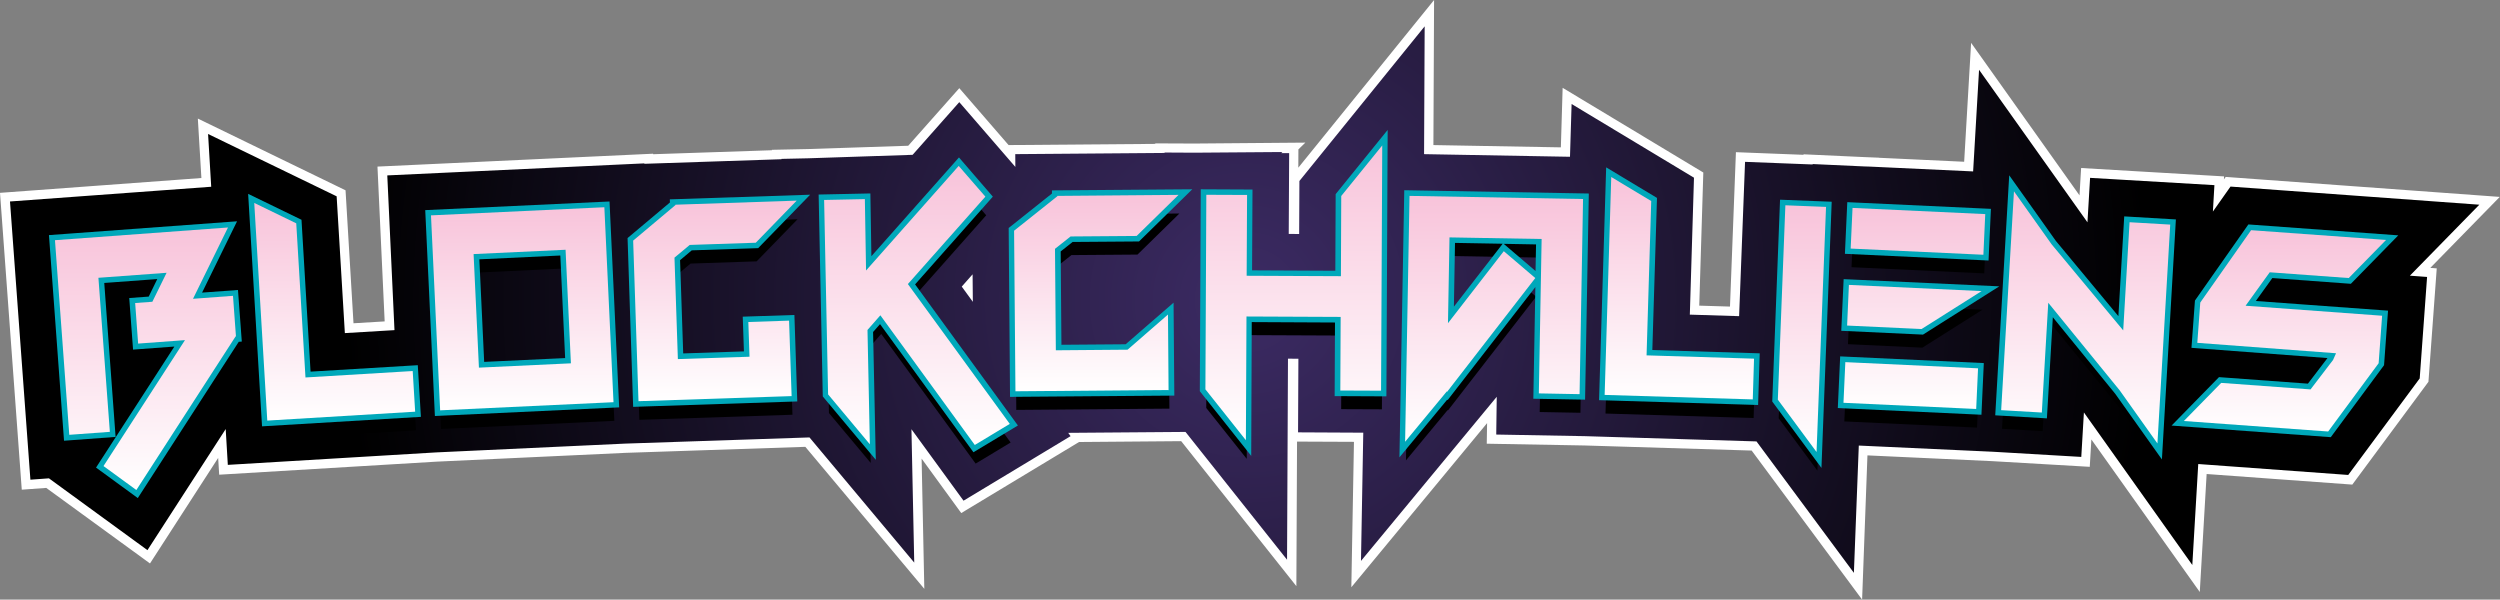
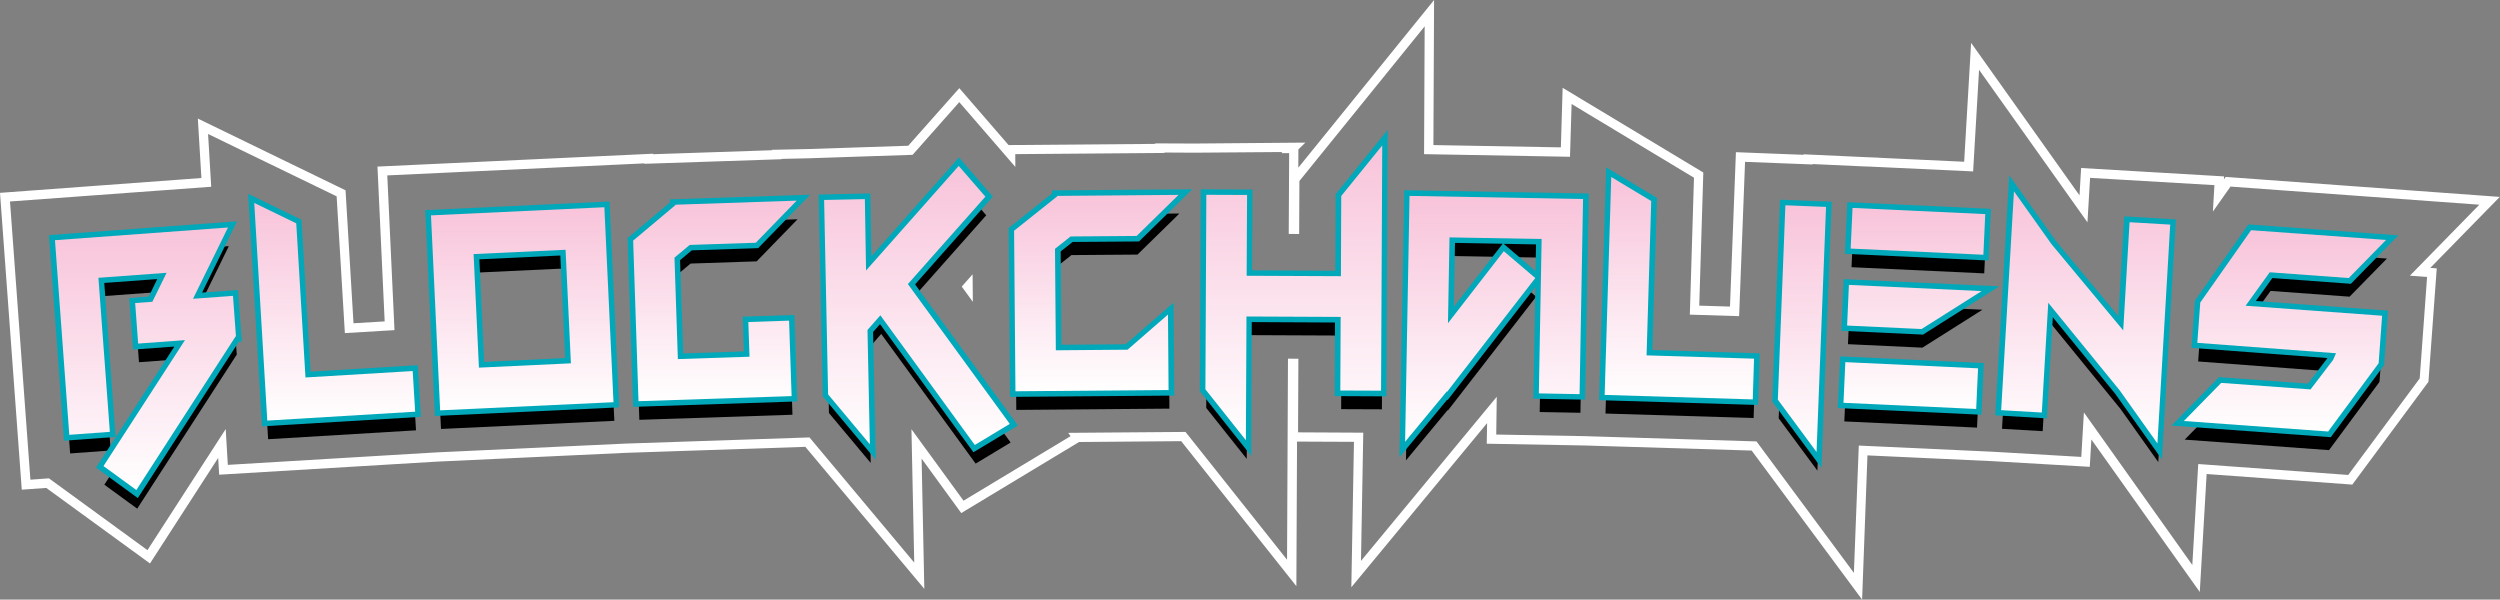
<svg xmlns="http://www.w3.org/2000/svg" version="1.1" id="Layer_1" x="0px" y="0px" viewBox="0 0 2951.9 708" style="enable-background:new 0 0 2951.9 708;" xml:space="preserve">
  <rect x="0" y="0" width="2951.9" height="708" fill="#808080" stroke="none" />
  <style type="text/css"> .st0{fill:url(#SVGID_1_);} .st1{fill:#FFFFFF;} .st2{fill:#00A8BA;} .st3{fill:url(#SVGID_00000156587225910596180720000003204132125537767339_);} .st4{fill:url(#SVGID_00000145025733694029363120000011783078040771500698_);} .st5{fill:url(#SVGID_00000080899170005526099990000004724619047673148859_);} .st6{fill:url(#SVGID_00000168806505585999374080000011033619721403955611_);} .st7{fill:url(#SVGID_00000094585384673852948830000004200528155524811672_);} .st8{fill:url(#SVGID_00000179625924598733482830000013028601832949178528_);} .st9{fill:url(#SVGID_00000075883267326873225680000011606024224332941459_);} .st10{fill:url(#SVGID_00000047770863663742157810000010204759313645726380_);} .st11{fill:url(#SVGID_00000069392684849078349000000016404055577739798417_);} .st12{fill:url(#SVGID_00000012445355453883993250000003376401244114000017_);} .st13{fill:url(#SVGID_00000078036154674880237650000005950369669232638897_);} .st14{fill:url(#SVGID_00000074428965628370535230000013622695957088875911_);} .st15{fill:url(#SVGID_00000052783158403080710890000013508268358892109991_);} </style>
  <radialGradient id="SVGID_1_" cx="1472.774" cy="353.891" r="1064.468" gradientUnits="userSpaceOnUse">
    <stop offset="0" style="stop-color:#3C2B64" />
    <stop offset="1" style="stop-color:#000000" />
  </radialGradient>
-   <path class="st0" d="M2464.7,509.5l31.1,36.7l97.3,136.9l7.5-129.2l174.5,12.7l87.1-117.7l9.2-126.8l-14-1l82-83.8L2631,214.7 l-11.4,16.3l1-17.4l-157.8-9.2l-2.5,42.4l-128-180.1l-7.6,130.2l-111.5-5.2l0-0.1l-11.8-0.5L2135,188l0,0.5l-79.8-3.1l-7,182.3 l-47.3-1.4l4.9-159.5l-155.3-93.5l-2,66.3l-161.4-2.9l0.8-161.1l-159,196.2l-0.3,59l-1.3,0l0.5-95.4l-1.5,0l1.5-1.5l-117.4,1 l-40.7-0.2l0,0.5l-176.4,1.4l0,5.6l-60.6-70l-57.7,65.1l-120.7,4l-37.2,0.8l0,0.5l-151.1,5l0-0.5l-314.5,14.7l8.5,182.7l-47.7,2.9 l-9.5-159.2l-42.5-20.6l0.4-0.9l-2,0.1l-119.1-57.8l4,66.2L5.9,232.8l25,339.5l25.4-1.9l119.4,87.1l86.4-133.8l1.9,31l251.2-15 l223.4-10.4l214.8-7.2l132.1,157.8l-3.2-155.7l54.2,74.3l135.8-81.9l-0.1-0.1l125.1-1l128,161l1.2-247.5l1.3,0l-0.4,86.9l77,0.4 l-2.9,161.5l110.2-133.2l1.7,1.8l48.4-62.4l-0.6,34.5l110.1,2l199.9,6.1l122.7,165.6l6.2-160.4l152.8,7.1l109.9,4.9 M1142.6,338.7 l0.4-0.5l0,1L1142.6,338.7z" />
  <path class="st1" d="M2198.7,708l-130.4-176l-197.3-6l-115.5-2.1l0.4-24.3l-160.3,193.8l3.1-171.7l-67.2-0.3l-0.8,170.7l-136-171.2 l-120.6,1l-139.1,83.9l-46.8-64.3l3.2,153.8L950.9,527.6l-212.1,7.1l-223.4,10.4l-256.6,15.4l-1.2-19.8l-80.5,124.6L54.6,576.1 l-28.9,2.1L0,227.7l237.8-17.5l-4.2-70.2L408,224.7l9.4,157l36.8-2.2l-8.5-182.8l325.5-15.2l0,0.6l140.2-4.7l0-0.5l42.7-0.9 l118.3-3.9l60.3-68l58.2,67.2l173.2-1.4l0-0.6l46.2,0.2l131-1.1l-8.2,8l-0.1,21.6L1693.3,0l-0.8,171.3l150.5,2.7l2.1-70.3l166.1,100 l-4.8,157.2l36.3,1.1l7-182.3l79.8,3.1l0-0.6l71.8,3.3l17.3,0.7l0,0.1l100.6,4.7l8.2-140.4l128,180.1l1.9-32.3l168.8,9.9l-0.2,3.6 l2.1-3l323.6,23.6l-82,83.8l7.6,0.6l-9.8,133.9l-89.9,121.4l-172-12.5l-8.1,139.3l-128-180.1l-1.9,32.3l-115.3-6.7l-147.2-6.8 L2198.7,708z M1766.7,513.1l104.6,1.9l202.7,6.2l115,155.2l5.8-150.3l158.3,7.3l104.4,6.1l3.1-52.5l128,180.1l7-119.2l177.1,12.9 l84.4-114l8.7-119.8l-20.3-1.5l82-83.8l-293.8-21.4l-20.8,29.5l1.8-31.2l-146.8-8.6l-3.1,52.5l-128-180.1l-7,120l-122.3-5.7l0,0 l-6.4-0.2l-60.8-2.8l0,0.5l-79.8-3.1l-7,182.2l-58.2-1.8l4.9-161.7l-144.5-87l-1.9,62.3l-172.3-3.1l0.7-150.9l-147.9,182.6 l-0.3,62.6l-12.3-0.1l0.5-95.4l-9.4,0l1.4-1.3l-103.8,0.8l-35.3-0.2l0,0.5l-176.3,1.4l0.1,15.1l-66.2-76.5l-55.1,62.2l-123.1,4.1 l-31.7,0.7l0,0.4l-161.9,5.4l0-0.5l-303.6,14.2l8.5,182.7l-58.6,3.5l-9.7-161.5l-151.8-73.6l3.7,62.3L11.8,237.9l24.1,328.5 l21.9-1.6l116.3,84.8l92.4-143l2.5,42.3l245.7-14.7l223.5-10.4l217.6-7.3l123.7,147.8l-3.3-157.5l61.5,84.4l126.4-76.2l-2.8-3.9 l138.5-1.1l119.9,150.9l1.1-237.4l12.3,0.1l-0.4,86.9l77,0.4l-2.7,151.4l160.3-193.8L1766.7,513.1z M1148.7,356.4l-13.1-18 l12.8-14.5L1148.7,356.4z" />
  <g>
    <path d="M197.7,344.1l-16.8,34.2l-20.3,1.5l3.5,47.9l55.3-4.1l-96.2,148.7l38.8,28.3l117.2-181.4l0.4,0l-3.5-47.9l-47.2,3.5 l41.3-84.2l-204.3,15l16.9,229.8l47.9-3.5L117.2,350L197.7,344.1z" />
    <path d="M361.7,467.7l-10.9-182l-49.6-24.1l15.4,257l174.6-10.5l-2.9-48L361.7,467.7z" />
    <path d="M714.6,266.7l-204.7,9.6l10.8,230.2l204.7-9.6L714.6,266.7z M668.8,316.9l6.3,134.1l-108.6,5.1L560.2,322L668.8,316.9z" />
    <path d="M886,443.2l-84.6,2.8l-4-119.8l18-15l78-2.6l48.3-49.7l-143.1,4.8l0,0.4l-50,42l6.3,189.6l180.8-6l-3-89.1l-48.1,1.6 L886,443.2z" />
    <path d="M1023.6,341.4l-1.4-84.3l-48.1,1l4.7,229.6l49.3,58.9l-2.8-135l15.2-17.3l111.5,153.1l41.3-24.9l-120.3-165.1l91.5-103.2 l-31.5-36.3L1023.6,341.4z" />
    <path d="M1332.4,434.9l-84.7,0.7l-1-119.8l18.4-14.6l78-0.6l49.5-48.5l-143.1,1.2l0,0.4l-51.1,40.7L1200,484l180.8-1.5l-0.7-89.1 l0,0L1332.4,434.9z" />
    <path d="M1584,396.2l-0.4,86.9l48.1,0.2l1.4-289.6l-48.4,59.7l-0.4,94.7l-111.3-0.5l0.5-95.4l-48.1-0.2l-1.1,229.7l47.8,60.1 l0.7-146.1L1584,396.2z" />
    <path d="M1821.3,304.2l-3.3,182.3l48.1,0.9l4.1-230.4l-204.9-3.7l-5.2,290.3l49.2-59.4l0.4,0.4l104.1-134.3l-37.2-31.7l-65.9,85 l1.8-101.3L1821.3,304.2z" />
    <path d="M1945.2,441.6l5.5-182.2l-47.2-28.4l-7.8,257.3l174.9,5.3l1.5-48.1L1945.2,441.6z" />
    <path d="M2145.9,555.7l11.2-289.4l-48-1.9l-8.9,229.5L2145.9,555.7z" />
    <path d="M2186.2,315.5l156.7,7.3l2.2-48l-156.7-7.3L2186.2,315.5z M2336.6,456.9l-156.7-7.3l-2.2,48l156.7,7.3L2336.6,456.9z M2182,406.4l87.9,4.1l70.9-44.8l-156.7-7.3L2182,406.4z" />
    <path d="M2379,247.9l-15.1,258.4l48,2.8l7.6-129.6l84.4,103.5l44.5,62.6l15.1-258.4l-48-2.8l-7.5,127.7l-84.5-101.6L2379,247.9z" />
    <path d="M2659,293.8l-60,85.4l-3.5,47.6l163.8,12.3l-3.5,7.9l-26.6,34.8l-105.5-7.7l-44.1,45l170.4,12.4l59.6-80.6l4.1-56.1 l-161.2-11.8l28.5-39.5l93.3,6.8l44.1-45L2659,293.8z" />
  </g>
  <g>
    <path class="st2" d="M162.7,588.1l-49.3-36l92.5-142.9l-48.8,3.6l-4.5-60.9l23-1.7l10.1-20.7l-62.6,4.6l13.4,181.8l-60.9,4.5 L57.8,277.6l222.1-16.3l-41.3,84.2l42.4-3.1l4.5,60.9l-3.6,0.3L162.7,588.1z M131,548.8l28.3,20.6l112.6-174.3l-2.9-38.8l-52,3.8 l41.3-84.2L71.7,289.6l15.9,216.8l35-2.6L109.3,322l98.2-7.2l-23.4,47.8l-17.5,1.3l2.6,35l61.9-4.5L131,548.8z" />
    <path class="st2" d="M309.4,503.4L293,228.9l63,30.6l10.7,179.3l126.6-7.6l3.7,61L309.4,503.4z M307.3,250.3l14.3,239.4l161.6-9.7 l-2.1-35l-126.6,7.6l-11.1-184.7L307.3,250.3z" />
    <path class="st2" d="M513.5,491.2l-11.4-243.1l217.6-10.2L731.1,481L513.5,491.2z M515.7,260.4l10.2,217.2l191.7-9l-10.2-217.2 L515.7,260.4z M559.3,440.9l-6.9-147.1l121.6-5.7l6.9,147.1L559.3,440.9z M566,306.2l5.7,121.1l95.6-4.5l-5.7-121.1L566,306.2z" />
    <path class="st2" d="M747.6,480.4L741,281.1l50-42l-0.1-3.7l165.7-5.5L895.2,293l-78.4,2.6L803,307.2l3.7,110.1l71.7-2.4l-1.4-41 l61-2l3.4,102.1L747.6,480.4z M754.2,287l6,180l167.8-5.6l-2.5-76.1l-35.1,1.2l1.4,41l-97.6,3.3l-4.3-129.4l22.2-18.5l77.6-2.6 l35.2-36.3l-124.2,4.1L754.2,287z" />
    <path class="st2" d="M1034.1,542.9l-62.6-74.8l-4.9-238.4l61.1-1.3l1.2,74.1l103.4-116.6l40,46.3l-91.8,103.6l121.4,166.6 l-52.5,31.6l-110.3-151.3l-8.2,9.3L1034.1,542.9z M1040.1,361.9l112.8,154.8l30.1-18.2L1063.8,335l91.2-102.9l-22.9-26.4 l-115.7,130.6l-1.5-94.5l-35,0.7l4.6,220.8l36,43l-2.5-119L1040.1,361.9z" />
    <path class="st2" d="M1192.6,468.6l-1.6-199.4l51.1-40.7l0-3.7l165.7-1.3l-62.9,61.6l-78.4,0.6l-14.1,11.2l0.9,110.2l75.8-0.6 l56.6-49.1l0.9,109.7L1192.6,468.6z M1204,275.4l1.5,180.1l167.8-1.4l-0.6-68.5l-38.9,33.8l-93.6,0.8l-1.1-129.5l22.6-17.9 l77.6-0.6l36.1-35.4l-124.3,1L1204,275.4z" />
    <path class="st2" d="M1477.4,538.3l-60.7-76.4l1.1-238.4l61.1,0.3l-0.5,95.4l98.3,0.5l0.4-90.5l61.4-75.8l-1.5,314.6l-61.1-0.3 l0.4-86.9l-98.3-0.5L1477.4,538.3z M1429.7,457.4l34.9,43.9l0.6-134.1l124.3,0.6l-0.4,86.9l35.1,0.2l1.3-264.6l-35.3,43.5 l-0.5,98.9l-124.3-0.6l0.5-95.4l-35.1-0.2L1429.7,457.4z" />
    <path class="st2" d="M1652.4,540l5.7-315.4l217.9,3.9l-4.4,243.4l-61.1-1.1l2.4-131.9l-103.6,133.5l-0.5-0.5L1652.4,540z M1670.8,237.9l-4.8,265.2l41.9-50.7l0.2,0.2l95.7-123.4l-27.3-23.3l-73.7,95.1l2.3-127.4l121.7,2.2l-3.3,182.3l35.1,0.6l3.9-217.4 L1670.8,237.9z M1718,286.8l-1.3,75.3l57.6-74.3L1718,286.8z M1775.5,287.9l37.6,32.1l0.6-31.4L1775.5,287.9z" />
    <path class="st2" d="M2075.9,478.2l-187.8-5.7l8.4-274.9l60,36.1l-5.5,179.6l126.8,3.9L2075.9,478.2z M1901.4,459.9l161.9,4.9 l1.1-35.1l-126.8-3.9l5.6-184.9l-34.5-20.8L1901.4,459.9z" />
    <path class="st2" d="M2150.7,552.5l-58.1-78.4l9.2-238.3l61,2.4L2150.7,552.5z M2105.7,470l33.4,45l10.2-264.4l-35.1-1.4 L2105.7,470z" />
    <path class="st2" d="M2339.6,489.7l-169.6-7.9l2.8-61l169.6,7.9L2339.6,489.7z M2183.5,469.5l143.7,6.7l1.6-35l-143.7-6.7 L2183.5,469.5z M2270.6,395.1l-96.5-4.5l2.8-61l183.8,8.5L2270.6,395.1z M2187.8,378.2l79.4,3.7l51.8-32.7l-129.5-6L2187.8,378.2z M2348,307.6l-169.6-7.9l2.8-61l169.6,7.9L2348,307.6z M2192,287.3l143.7,6.7l1.6-35l-143.7-6.7L2192,287.3z" />
    <path class="st2" d="M2552.7,542.5l-55.1-77.5l-73.7-90.4l-7,119.4l-61-3.6l16.5-283.4l55.1,77.5l73.8,88.8l6.9-117.8l61,3.6 L2552.7,542.5z M2413,340.5l95.2,116.8l33.8,47.5l13.6-233.5l-35-2l-8,137.7l-95.3-114.7l-33.8-47.5l-13.6,233.5l35,2L2413,340.5z" />
    <path class="st2" d="M2752.1,516.2l-188-13.7l56-57.2l105,7.7l23.1-30.2l-160.6-12.1l4.1-55.8l63.1-89.9l177,12.9l-56,57.2 l-92.7-6.8l-19.5,27.1l156.1,11.4l-4.7,64.4L2752.1,516.2z M2593,491.6l152.9,11.1l56.4-76.2l3.5-47.7l-166.3-12.1l37.4-51.8 l93.9,6.9l32.2-32.8l-141.7-10.3l-56.8,80.9l-2.9,39.3l166.5,12.5l-7.6,17l-29.2,38.2l-106-7.7L2593,491.6z" />
  </g>
  <g>
    <linearGradient id="SVGID_00000122689522110455182590000017273918586812945280_" gradientUnits="userSpaceOnUse" x1="171.674" y1="578.773" x2="171.674" y2="268.593">
      <stop offset="0" style="stop-color:#FFFFFF" />
      <stop offset="1" style="stop-color:#F8C3DA" />
    </linearGradient>
    <path style="fill:url(#SVGID_00000122689522110455182590000017273918586812945280_);" d="M196.7,322.1l-16.8,34.2l-20.3,1.5 l3.5,47.9l55.3-4.1l-96.2,148.7l38.8,28.3l117.2-181.4l0.4,0l-3.5-47.9l-47.2,3.5l41.3-84.2l-204.3,15l16.9,229.8l47.9-3.5 L116.2,328L196.7,322.1z" />
    <linearGradient id="SVGID_00000011754064574007727920000014712625465365735861_" gradientUnits="userSpaceOnUse" x1="395.153" y1="496.527" x2="395.153" y2="239.575">
      <stop offset="0" style="stop-color:#FFFFFF" />
      <stop offset="1" style="stop-color:#F8C3DA" />
    </linearGradient>
    <path style="fill:url(#SVGID_00000011754064574007727920000014712625465365735861_);" d="M360.7,445.7l-10.9-182l-49.6-24.1 l15.4,257l174.6-10.5l-2.9-48L360.7,445.7z" />
    <linearGradient id="SVGID_00000060747742631486625400000009351605955542236549_" gradientUnits="userSpaceOnUse" x1="616.622" y1="484.398" x2="616.622" y2="244.678">
      <stop offset="0" style="stop-color:#FFFFFF" />
      <stop offset="1" style="stop-color:#F8C3DA" />
    </linearGradient>
    <path style="fill:url(#SVGID_00000060747742631486625400000009351605955542236549_);" d="M713.6,244.7l-204.7,9.6l10.8,230.2 l204.7-9.6L713.6,244.7z M667.8,294.9l6.3,134.1l-108.6,5.1L559.2,300L667.8,294.9z" />
    <linearGradient id="SVGID_00000152957845419066317030000017304987071843697327_" gradientUnits="userSpaceOnUse" x1="844.118" y1="473.684" x2="844.118" y2="236.911">
      <stop offset="0" style="stop-color:#FFFFFF" />
      <stop offset="1" style="stop-color:#F8C3DA" />
    </linearGradient>
    <path style="fill:url(#SVGID_00000152957845419066317030000017304987071843697327_);" d="M885,421.2l-84.6,2.8l-4-119.8l18-15 l78-2.6l48.3-49.7l-143.1,4.8l0,0.4l-50,42l6.3,189.6l180.8-6l-3-89.1l-48.1,1.6L885,421.2z" />
    <linearGradient id="SVGID_00000061471535737599917240000008858748819129746050_" gradientUnits="userSpaceOnUse" x1="1082.805" y1="525.352" x2="1082.805" y2="195.773">
      <stop offset="0" style="stop-color:#FFFFFF" />
      <stop offset="1" style="stop-color:#F8C3DA" />
    </linearGradient>
    <path style="fill:url(#SVGID_00000061471535737599917240000008858748819129746050_);" d="M1022.6,319.4l-1.4-84.3l-48.1,1 l4.7,229.6l49.3,58.9l-2.8-135l15.2-17.3l111.5,153.1l41.3-24.9l-120.3-165.1l91.5-103.2l-31.5-36.3L1022.6,319.4z" />
    <linearGradient id="SVGID_00000129190826435432845000000011706864015937673123_" gradientUnits="userSpaceOnUse" x1="1294.606" y1="462.031" x2="1294.606" y2="230.047">
      <stop offset="0" style="stop-color:#FFFFFF" />
      <stop offset="1" style="stop-color:#F8C3DA" />
    </linearGradient>
    <path style="fill:url(#SVGID_00000129190826435432845000000011706864015937673123_);" d="M1331.4,412.9l-84.7,0.7l-1-119.8 l18.4-14.6l78-0.6l49.5-48.5l-143.1,1.2l0,0.4l-51.1,40.7L1199,462l180.8-1.5l-0.7-89.1l0,0L1331.4,412.9z" />
    <linearGradient id="SVGID_00000118399141585726983870000002763779638087686061_" gradientUnits="userSpaceOnUse" x1="1527.598" y1="519.763" x2="1527.598" y2="171.769">
      <stop offset="0" style="stop-color:#FFFFFF" />
      <stop offset="1" style="stop-color:#F8C3DA" />
    </linearGradient>
    <path style="fill:url(#SVGID_00000118399141585726983870000002763779638087686061_);" d="M1583,374.2l-0.4,86.9l48.1,0.2l1.4-289.6 l-48.4,59.7l-0.4,94.7l-111.3-0.5l0.5-95.4l-48.1-0.2l-1.1,229.7l47.8,60.1l0.7-146.1L1583,374.2z" />
    <linearGradient id="SVGID_00000008844746464048151740000006917935883400032401_" gradientUnits="userSpaceOnUse" x1="1764.232" y1="521.588" x2="1764.232" y2="231.298">
      <stop offset="0" style="stop-color:#FFFFFF" />
      <stop offset="1" style="stop-color:#F8C3DA" />
    </linearGradient>
    <path style="fill:url(#SVGID_00000008844746464048151740000006917935883400032401_);" d="M1820.3,282.2l-3.3,182.3l48.1,0.9 l4.1-230.4l-204.9-3.7l-5.2,290.3l49.2-59.4l0.4,0.4l104.1-134.3l-37.2-31.7l-65.9,85l1.8-101.3L1820.3,282.2z" />
    <linearGradient id="SVGID_00000071538310426472992690000015300735598100418736_" gradientUnits="userSpaceOnUse" x1="1982.856" y1="471.483" x2="1982.856" y2="208.866">
      <stop offset="0" style="stop-color:#FFFFFF" />
      <stop offset="1" style="stop-color:#F8C3DA" />
    </linearGradient>
    <path style="fill:url(#SVGID_00000071538310426472992690000015300735598100418736_);" d="M1944.2,419.6l5.5-182.2l-47.2-28.4 l-7.8,257.3l174.9,5.3l1.5-48.1L1944.2,419.6z" />
    <linearGradient id="SVGID_00000160903814187391238420000016889486112618807226_" gradientUnits="userSpaceOnUse" x1="2127.613" y1="533.745" x2="2127.613" y2="242.508">
      <stop offset="0" style="stop-color:#FFFFFF" />
      <stop offset="1" style="stop-color:#F8C3DA" />
    </linearGradient>
    <path style="fill:url(#SVGID_00000160903814187391238420000016889486112618807226_);" d="M2144.9,533.7l11.2-289.4l-48-1.9 l-8.9,229.5L2144.9,533.7z" />
    <linearGradient id="SVGID_00000080923055909318911660000011470672920559256970_" gradientUnits="userSpaceOnUse" x1="2260.396" y1="482.912" x2="2260.396" y2="245.482">
      <stop offset="0" style="stop-color:#FFFFFF" />
      <stop offset="1" style="stop-color:#F8C3DA" />
    </linearGradient>
    <path style="fill:url(#SVGID_00000080923055909318911660000011470672920559256970_);" d="M2185.2,293.5l156.7,7.3l2.2-48 l-156.7-7.3L2185.2,293.5z M2335.6,434.9l-156.7-7.3l-2.2,48l156.7,7.3L2335.6,434.9z M2181,384.4l87.9,4.1l70.9-44.8l-156.7-7.3 L2181,384.4z" />
    <linearGradient id="SVGID_00000134948418915018762750000009642445737019071150_" gradientUnits="userSpaceOnUse" x1="2462.667" y1="523.664" x2="2462.667" y2="225.917">
      <stop offset="0" style="stop-color:#FFFFFF" />
      <stop offset="1" style="stop-color:#F8C3DA" />
    </linearGradient>
    <path style="fill:url(#SVGID_00000134948418915018762750000009642445737019071150_);" d="M2378,225.9l-15.1,258.4l48,2.8l7.6-129.6 l84.4,103.5l44.5,62.6l15.1-258.4l-48-2.8l-7.5,127.7l-84.5-101.6L2378,225.9z" />
    <linearGradient id="SVGID_00000152251990190569139000000005960764382619576194_" gradientUnits="userSpaceOnUse" x1="2697.978" y1="509.452" x2="2697.978" y2="271.787">
      <stop offset="0" style="stop-color:#FFFFFF" />
      <stop offset="1" style="stop-color:#F8C3DA" />
    </linearGradient>
    <path style="fill:url(#SVGID_00000152251990190569139000000005960764382619576194_);" d="M2658,271.8l-60,85.4l-3.5,47.6 l163.8,12.3l-3.5,7.9l-26.6,34.8l-105.5-7.7l-44.1,45l170.4,12.4l59.6-80.6l4.1-56.1l-161.2-11.8l28.5-39.5l93.3,6.8l44.1-45 L2658,271.8z" />
  </g>
</svg>